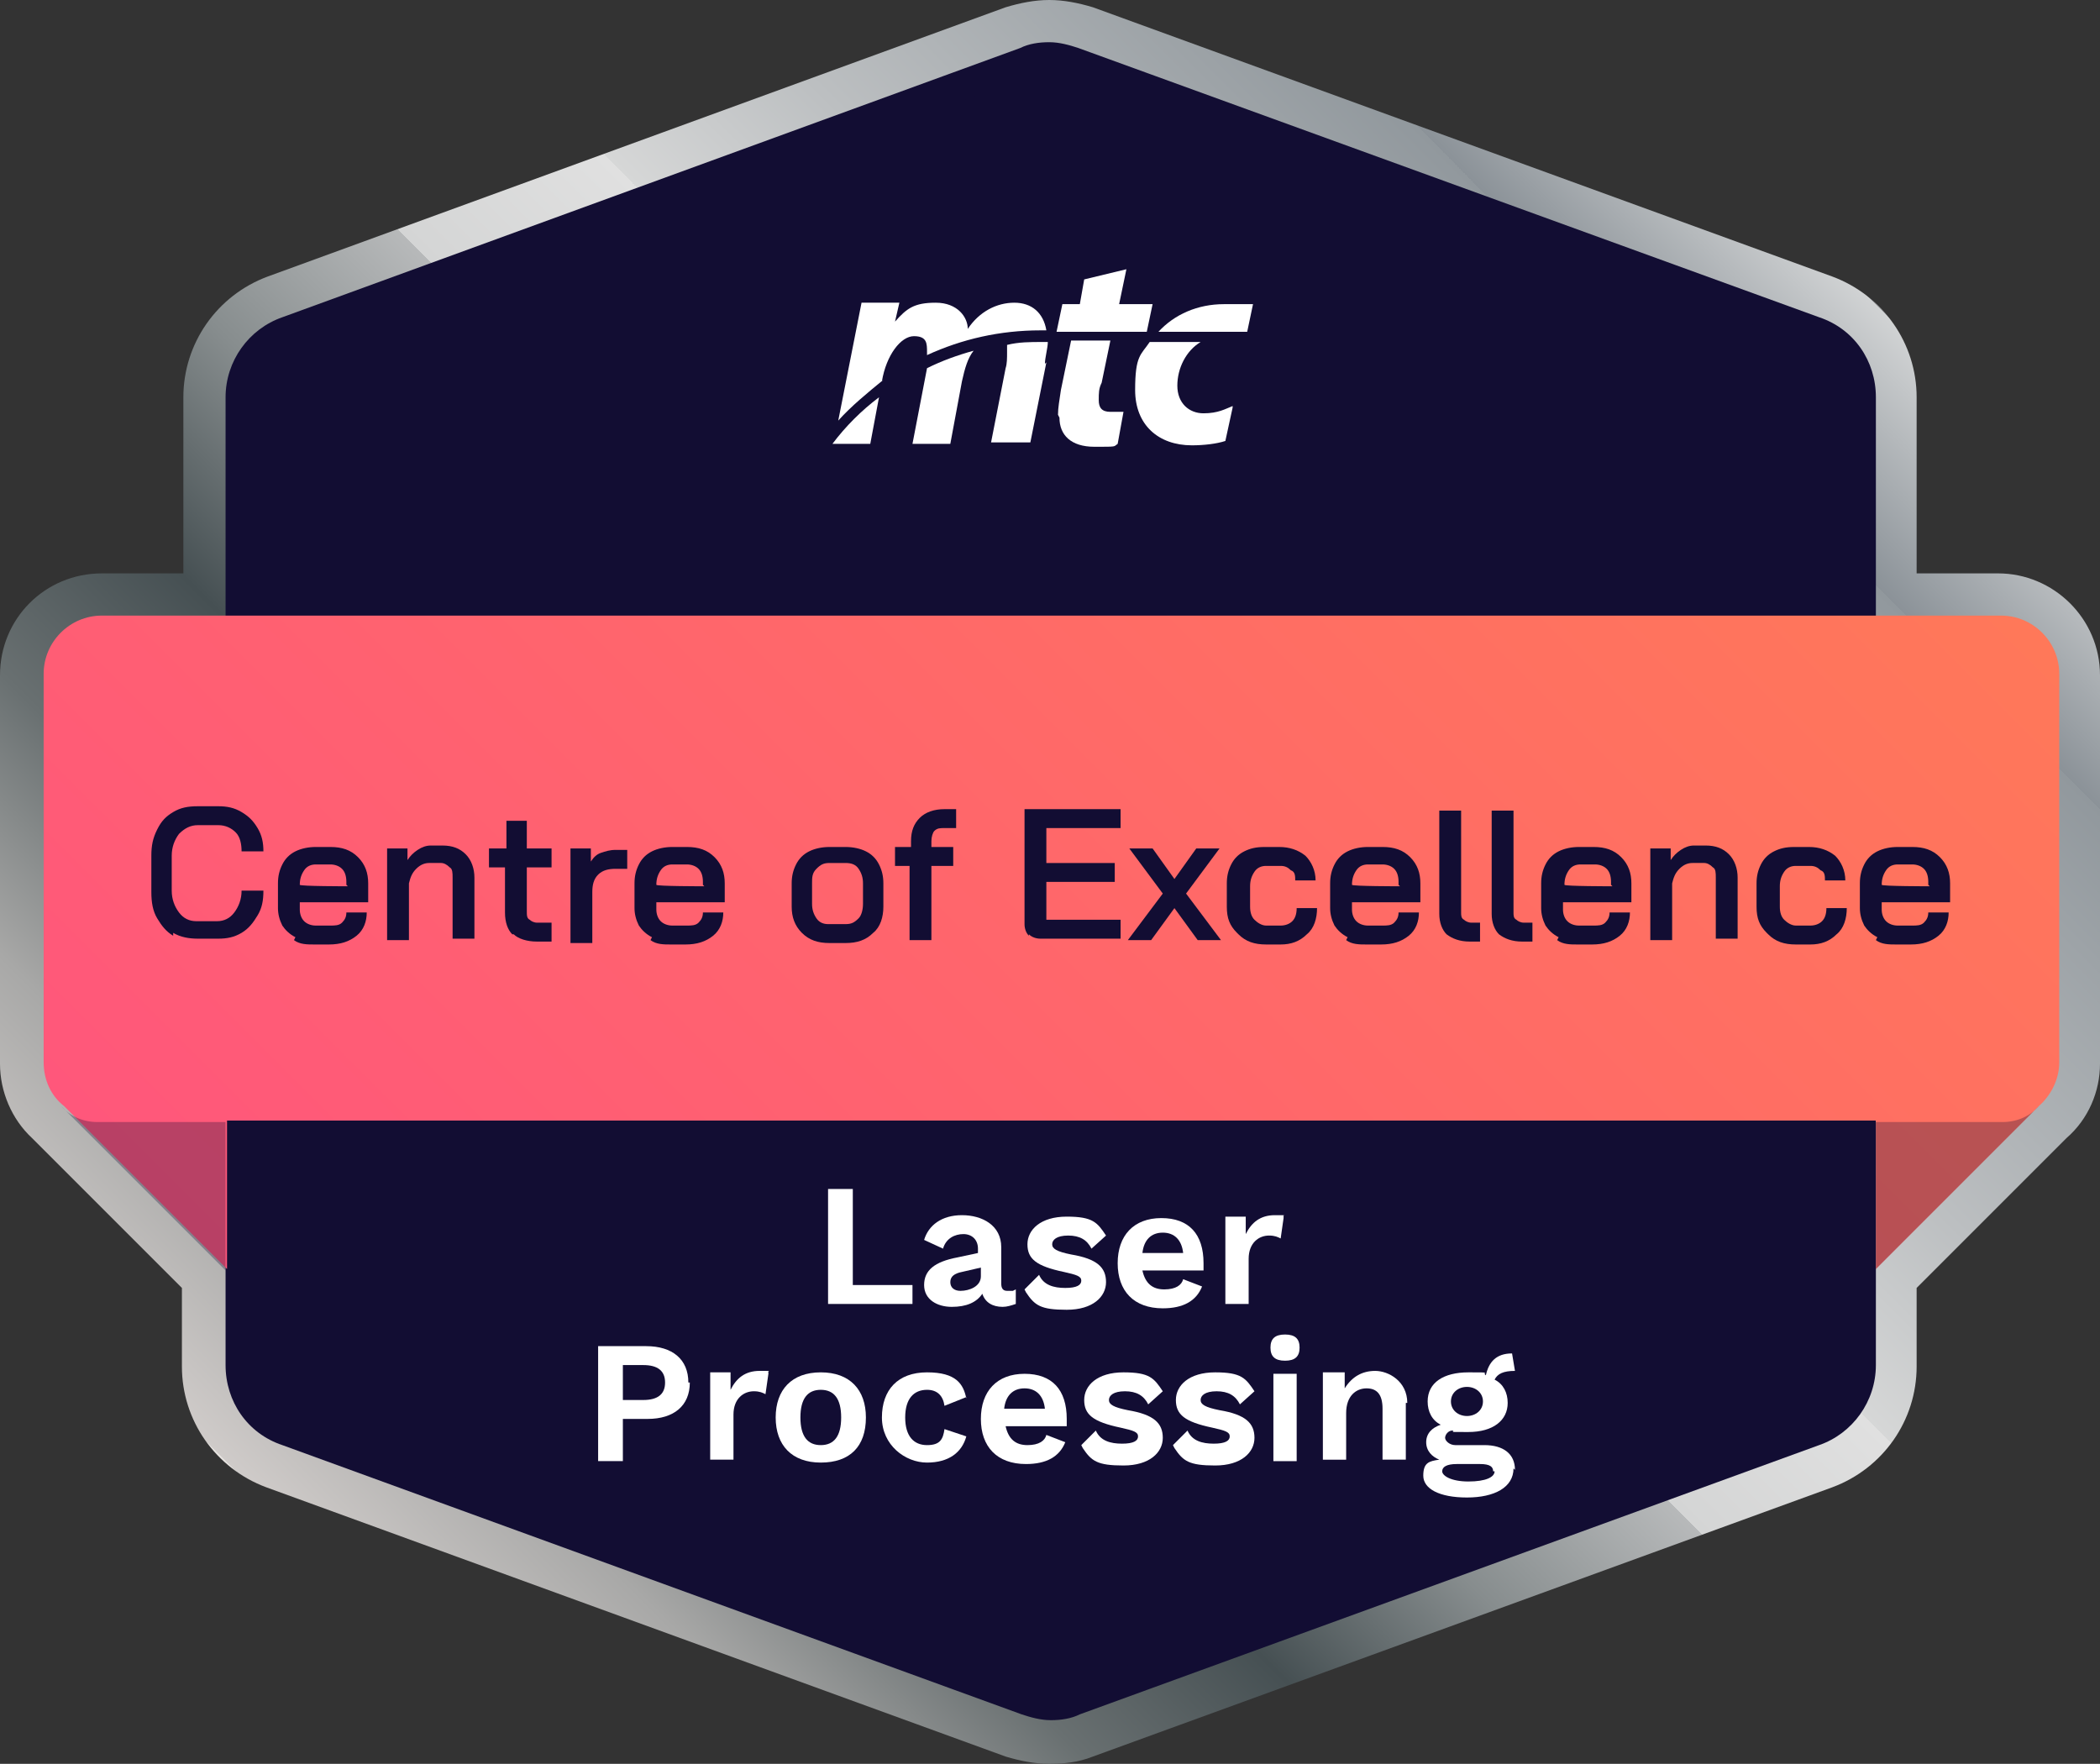
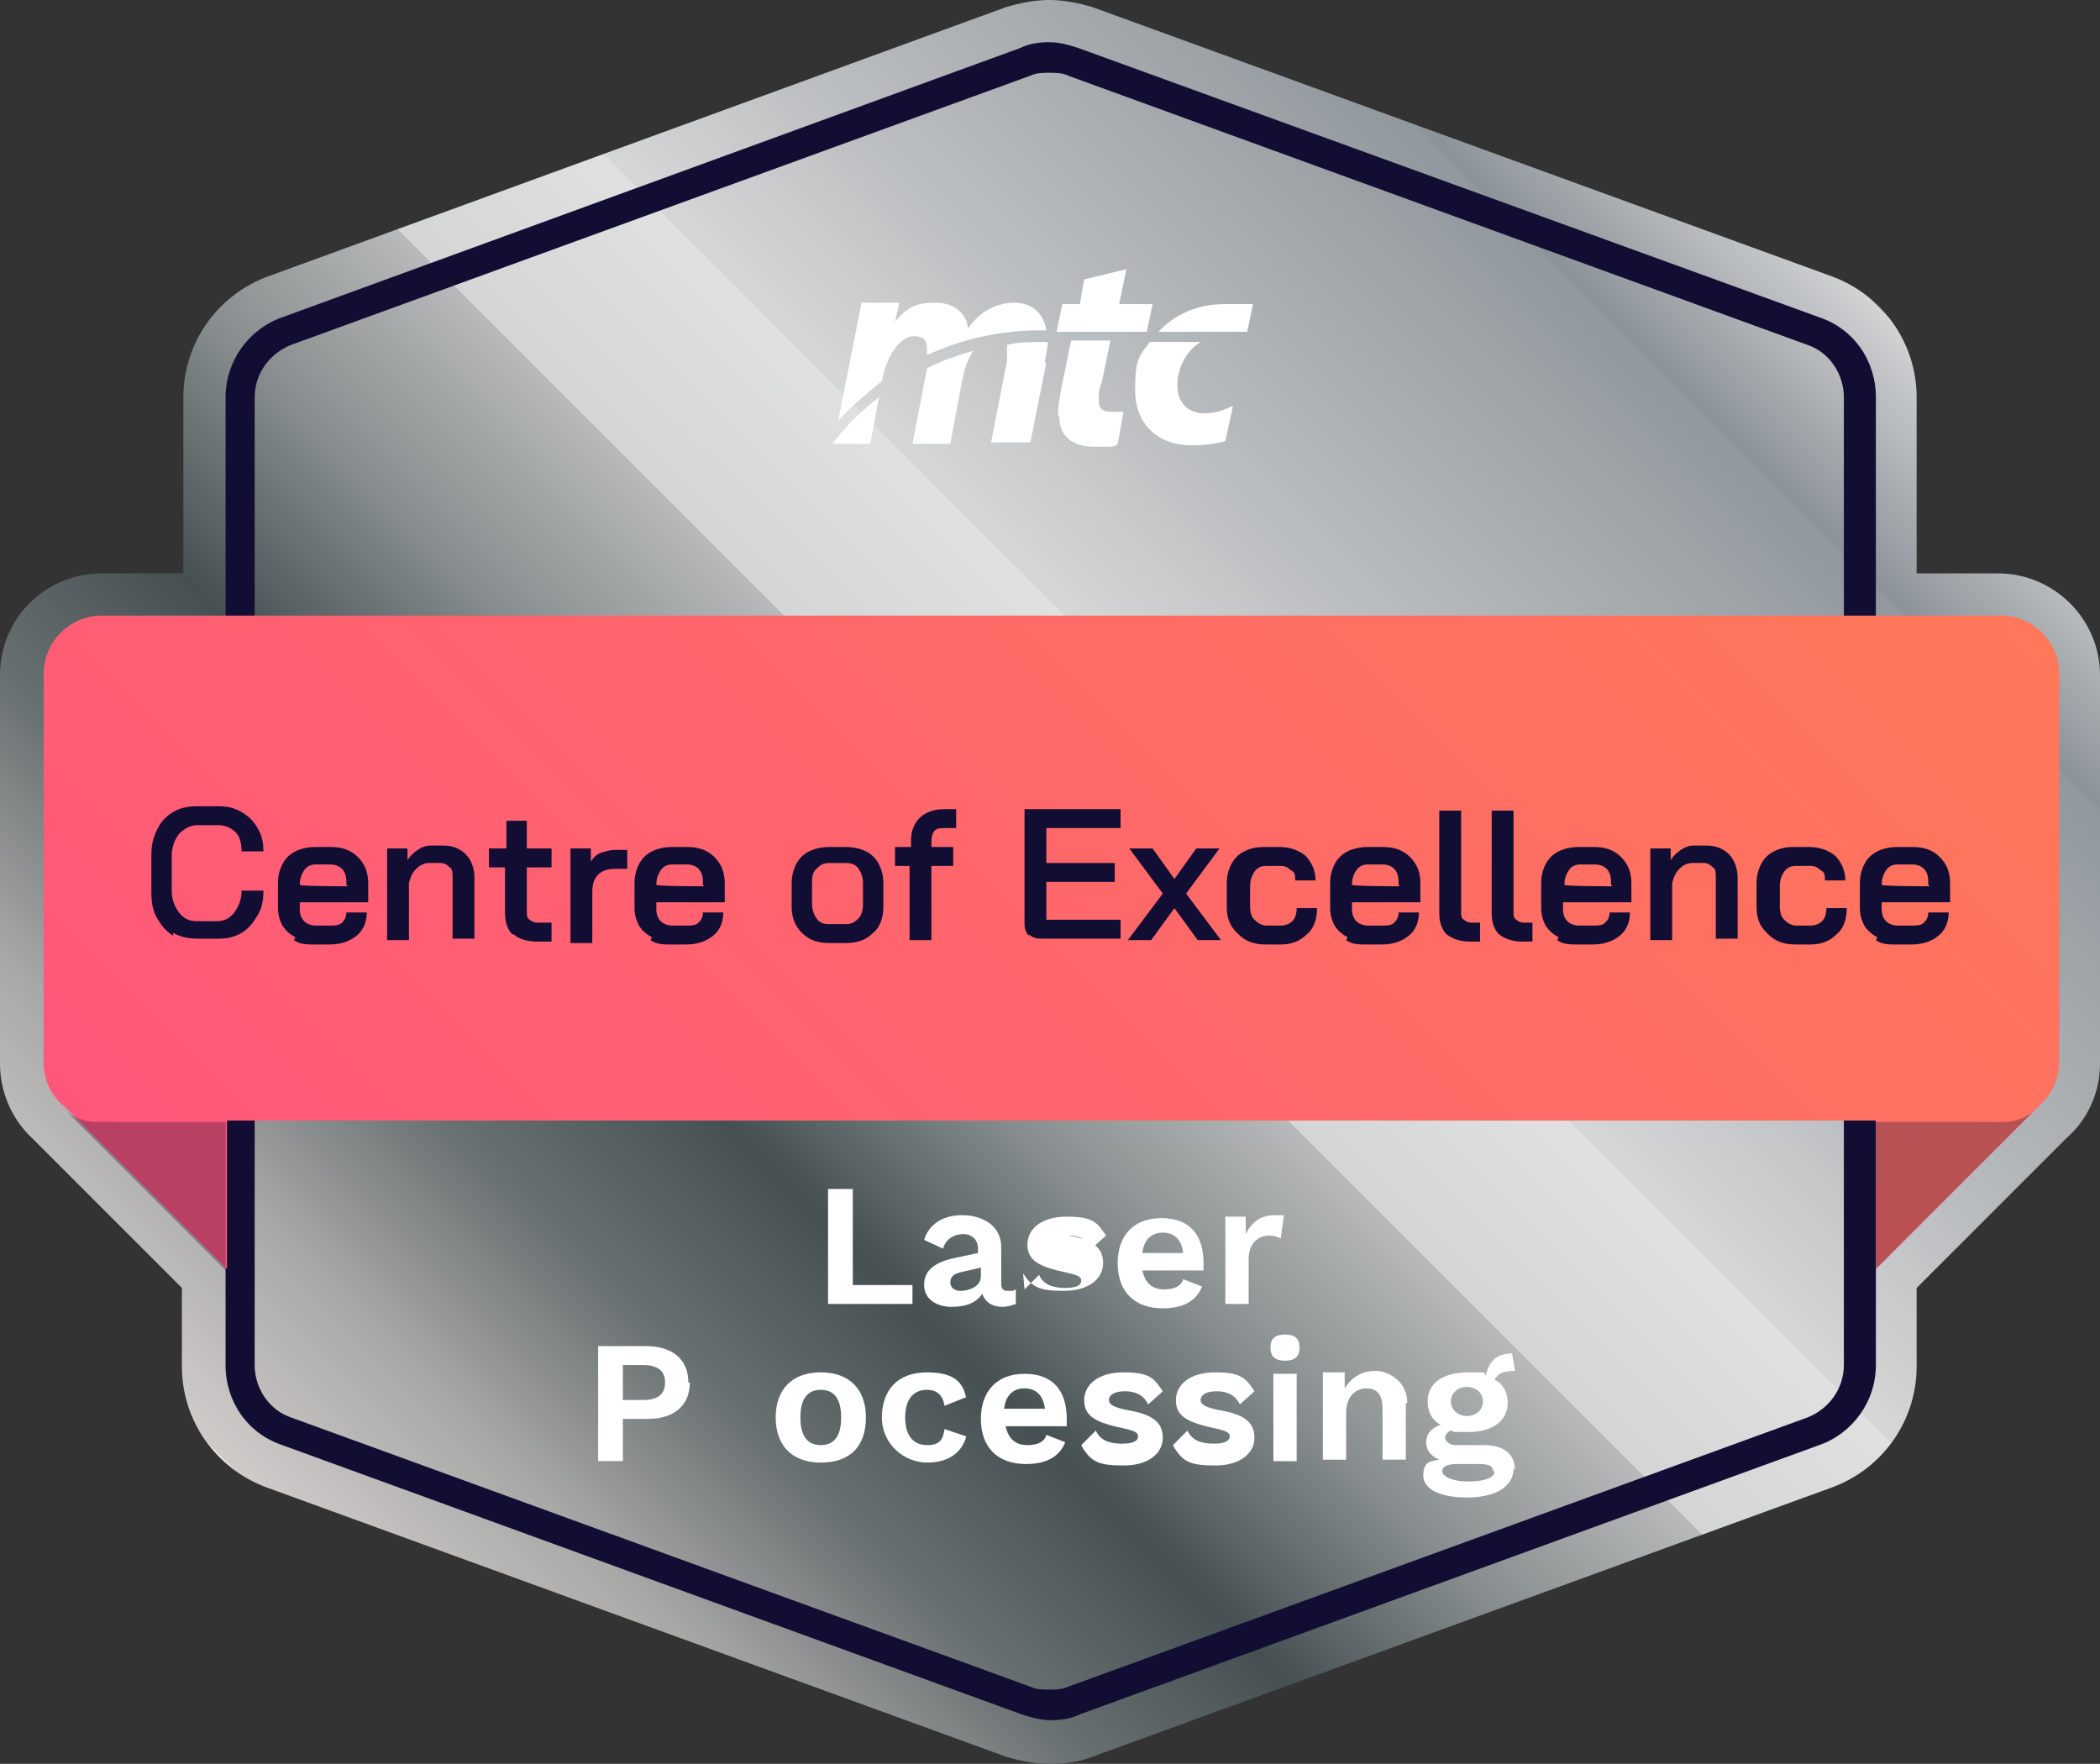
<svg xmlns="http://www.w3.org/2000/svg" id="Layer_1" version="1.1" viewBox="0 0 144.3 121.2" width="144.3" height="121.2" x="0" y="0">
  <rect x="0" y="0" width="144.3" height="121.2" fill="#333333" stroke="none" />
  <defs>
    <style>
      .st0 {
        fill: #fff;
      }

      .st1, .st2 {
        fill: #120d33;
      }

      .st3 {
        fill: url(#Steel);
      }

      .st2 {
        opacity: .3;
      }

      .st4 {
        fill: url(#linear-gradient);
      }
    </style>
    <linearGradient id="Steel" x1="23.9" y1="108.8" x2="120.4" y2="12.4" gradientUnits="userSpaceOnUse">
      <stop offset="0" stop-color="#e5e2df" />
      <stop offset="0" stop-color="#ded9d6" />
      <stop offset="0" stop-color="#cfcbc9" />
      <stop offset=".1" stop-color="#a8a8a7" />
      <stop offset=".2" stop-color="#697071" />
      <stop offset=".3" stop-color="#465053" />
      <stop offset=".4" stop-color="#878d8e" />
      <stop offset=".5" stop-color="#b7b9ba" />
      <stop offset=".5" stop-color="#d4d5d5" />
      <stop offset=".6" stop-color="#e0e0e0" />
      <stop offset=".6" stop-color="#d6d7d7" />
      <stop offset=".7" stop-color="#bcbfc1" />
      <stop offset=".9" stop-color="#91989d" />
      <stop offset=".9" stop-color="#8b9298" />
      <stop offset="1" stop-color="#d1d3d4" />
      <stop offset="1" stop-color="#a7a9ac" />
    </linearGradient>
    <linearGradient id="linear-gradient" x1="30" y1="101.8" x2="114.2" y2="17.6" gradientUnits="userSpaceOnUse">
      <stop offset="0" stop-color="#ff577b" />
      <stop offset="1" stop-color="#ff7859" />
    </linearGradient>
  </defs>
  <path class="st3" d="M144.3,46.4v26.7c0,1.9-.8,3.8-2.3,5.1l-10.3,10.3v5.4s0,0,0,0c0,3.7-2.3,7-5.8,8.3l-50.8,18.5c-1,.4-2,.5-3,.5s-2-.2-3-.5l-50.8-18.5c-3.5-1.3-5.8-4.6-5.8-8.3v-5.4l-10.3-10.3C.8,76.9,0,75,0,73.1v-26.7C0,42.5,3.1,39.4,7,39.4h5.6v-12.1c0-3.7,2.3-7,5.8-8.3L69.1.5C70.1.2,71.1,0,72.1,0s2,.2,3,.5l50.8,18.5c3.5,1.3,5.8,4.6,5.8,8.3v12.1h5.6c3.8,0,7,3.1,7,7h0Z" />
  <g>
-     <path class="st1" d="M72.1,117.2c-.6,0-1.1,0-1.7-.3l-50.8-18.5c-1.9-.7-3.2-2.5-3.2-4.5V27.3c0-2,1.3-3.8,3.2-4.5L70.5,4.3c.5-.2,1.1-.3,1.7-.3s1.1,0,1.7.3l50.8,18.5c1.9.7,3.2,2.5,3.2,4.5v66.5c0,2-1.3,3.8-3.2,4.5l-50.8,18.5c-.5.2-1.1.3-1.7.3Z" />
    <path class="st1" d="M72.1,5c.4,0,.9,0,1.3.2l50.8,18.5c1.5.5,2.5,2,2.5,3.6v66.5c0,1.6-1,3-2.5,3.6l-50.8,18.5c-.4.2-.9.2-1.3.2s-.9,0-1.3-.2l-50.8-18.5c-1.5-.5-2.5-2-2.5-3.6V27.3c0-1.6,1-3,2.5-3.6L70.8,5.2c.4-.2.9-.2,1.3-.2M72.1,2.9c-.7,0-1.4.1-2,.4L19.4,21.8c-2.3.8-3.9,3-3.9,5.5v66.5c0,2.5,1.5,4.7,3.9,5.5l50.8,18.5c.6.2,1.3.4,2,.4s1.4-.1,2-.4l50.8-18.5c2.3-.8,3.9-3,3.9-5.5V27.3c0-2.5-1.5-4.7-3.9-5.5L74.1,3.3c-.6-.2-1.3-.4-2-.4h0Z" />
  </g>
  <path class="st4" d="M137.3,42.3H7c-2.2,0-4,1.8-4,4v26.7c0,1.2.5,2.3,1.4,3h0s11.2,11.2,11.2,11.2v-10.2h113.3v10.2l11.2-11.2h0c.8-.7,1.4-1.8,1.4-3v-26.7c0-2.2-1.8-4-4-4Z" />
  <g>
    <path class="st0" d="M71.8,25c0-.4.2-1.1.2-1.5h-.4c-.8,0-1.6,0-2.4.2,0,.2,0,.3,0,.5,0,.4,0,.8-.1,1.1l-1,5.1h2.7l1.1-5.5Z" />
    <path class="st0" d="M65.3,30.5l.8-4.3c.2-.9.4-1.6.8-2.1-1.1.3-2.2.7-3.2,1.2,0,0,0,0,0,0l-1,5.2h2.6Z" />
    <path class="st0" d="M60.6,26.2c.3-1.8,1.3-3.1,2.2-3.1s.9.5.9,1.1,0,.1,0,.2c2.4-1.1,5-1.7,7.8-1.7h.4c-.2-1.2-1-1.9-2.2-1.9s-2.4.6-3.2,1.8c0-.8-.7-1.8-2.2-1.8s-2,.4-2.8,1.3l.3-1.3h-2.6l-1.6,8.1c.9-1,2-1.9,3.1-2.8" />
    <path class="st0" d="M60.4,27.3c-1.2.9-2.3,2-3.2,3.2h0s2.6,0,2.6,0l.6-3.2Z" />
    <path class="st0" d="M72.8,28.7c0,1.2.8,2,2.4,2s1.3,0,1.6-.2l.4-2.2c-.2,0-.6,0-.9,0-.6,0-.8-.3-.8-.8s0-.8.2-1.2l.6-2.9h-2.7l-.7,3.4c-.1.7-.2,1.2-.2,1.7" />
    <polygon class="st0" points="78.8 22.8 79.2 20.9 76.9 20.9 77.4 18.5 74.5 19.2 74.2 20.9 73 20.9 72.6 22.8 78.8 22.8" />
    <path class="st0" d="M84.7,28l-.5,2.3c-.6.2-1.5.3-2.3.3-2.3,0-3.9-1.4-3.9-3.8s.4-2.4,1-3.3h3.5c-1,.6-1.6,1.8-1.6,3s.8,1.9,1.8,1.9,1.5-.3,2-.5" />
    <path class="st0" d="M85.7,22.8l.4-1.9h-2c-1.8,0-3.4.7-4.5,1.9h6.1Z" />
  </g>
  <g>
    <path class="st1" d="M11.9,64.3c-.5-.3-.8-.7-1.1-1.2-.3-.5-.4-1.1-.4-1.8v-2.5c0-.7.1-1.2.4-1.8s.6-.9,1.1-1.2c.5-.3,1-.4,1.7-.4h1.4c.6,0,1.1.1,1.6.4.5.3.8.6,1.1,1.1.3.5.4,1,.4,1.6h-1.5c0-.5-.1-1-.4-1.3-.3-.3-.7-.5-1.2-.5h-1.4c-.5,0-.9.2-1.3.6-.3.4-.5.9-.5,1.5v2.4c0,.6.2,1.1.5,1.5s.7.6,1.2.6h1.4c.5,0,.9-.2,1.2-.6s.5-.9.5-1.5h1.5c0,.7-.1,1.2-.4,1.7-.3.5-.6.9-1.1,1.2-.5.3-1,.4-1.6.4h-1.4c-.6,0-1.2-.1-1.7-.4Z" />
    <path class="st1" d="M20.3,64.4c-.4-.2-.7-.5-.9-.8-.2-.4-.3-.8-.3-1.2v-1.7c0-.5.1-.9.3-1.3s.5-.7.9-.9c.4-.2.9-.3,1.4-.3h1c.8,0,1.4.2,1.9.7.5.5.7,1.1.7,1.8v1.3h-4.7v.5c0,.3.1.6.3.8s.5.3.8.3h1c.3,0,.6,0,.8-.2.2-.2.3-.4.3-.7h1.4c0,.6-.2,1.2-.7,1.6-.5.4-1.1.6-1.9.6h-1c-.5,0-1,0-1.4-.3ZM23.8,60.8v-.2c0-.4-.1-.7-.3-.9-.2-.2-.5-.3-.8-.3h-1c-.3,0-.6.1-.8.4s-.3.6-.3,1h0c0,.1,3.3.1,3.3.1Z" />
    <path class="st1" d="M26.6,58.3h1.4v.8c.2-.3.4-.5.7-.7.3-.2.6-.3.9-.3h.8c.7,0,1.2.2,1.6.6.4.4.6,1,.6,1.6v4.2h-1.5v-4.2c0-.3,0-.6-.2-.7-.2-.2-.4-.3-.6-.3h-.8c-.3,0-.6.1-.9.4-.3.3-.4.6-.5,1v3.9h-1.5v-6.4Z" />
    <path class="st1" d="M35.2,64.2c-.3-.3-.5-.8-.5-1.5v-3.1h-1.1v-1.3h1.2v-1.9h1.4v1.9h1.7v1.3h-1.7v3c0,.3,0,.5.2.6.1.1.3.2.5.2h1v1.3h-1c-.7,0-1.3-.2-1.6-.5Z" />
    <path class="st1" d="M39.2,58.3h1.4v.9c.2-.3.4-.5.7-.6s.6-.2,1-.2h.8v1.3h-.8c-.5,0-.9.1-1.2.4-.3.3-.4.7-.4,1.2v3.5h-1.5v-6.4Z" />
    <path class="st1" d="M44.8,64.4c-.4-.2-.7-.5-.9-.8-.2-.4-.3-.8-.3-1.2v-1.7c0-.5.1-.9.3-1.3s.5-.7.9-.9c.4-.2.9-.3,1.4-.3h1c.8,0,1.4.2,1.9.7.5.5.7,1.1.7,1.8v1.3h-4.7v.5c0,.3.1.6.3.8s.5.3.8.3h1c.3,0,.6,0,.8-.2.2-.2.3-.4.3-.7h1.4c0,.6-.2,1.2-.7,1.6-.5.4-1.1.6-1.9.6h-1c-.5,0-1,0-1.4-.3ZM48.3,60.8v-.2c0-.4-.1-.7-.3-.9-.2-.2-.5-.3-.8-.3h-1c-.3,0-.6.1-.8.4s-.3.6-.3,1h0c0,.1,3.3.1,3.3.1Z" />
    <path class="st1" d="M55.1,64.1c-.5-.5-.7-1.1-.7-1.8v-1.6c0-.5.1-.9.3-1.3s.5-.7.9-.9c.4-.2.9-.3,1.4-.3h1.1c.5,0,1,.1,1.4.3.4.2.7.5.9.9.2.4.3.8.3,1.3v1.6c0,.7-.2,1.4-.7,1.8-.5.5-1.1.7-1.9.7h-1.1c-.8,0-1.4-.2-1.9-.7ZM58.1,63.5c.4,0,.6-.1.9-.4.2-.2.3-.6.3-1v-1.4c0-.4-.1-.7-.3-1s-.5-.4-.9-.4h-1.1c-.4,0-.6.1-.9.4s-.3.6-.3,1v1.4c0,.4.1.7.3,1s.5.4.8.4h1.1Z" />
    <path class="st1" d="M62.6,59.5h-1.1v-1.3h1.1v-.4c0-.7.2-1.2.6-1.6s1-.6,1.7-.6h.8v1.3h-.8c-.3,0-.5,0-.7.2-.1.1-.2.4-.2.7v.4h1.5v1.3h-1.5v5.1h-1.5v-5.1Z" />
    <path class="st1" d="M70.7,64.3c-.2-.2-.3-.5-.3-.8v-7.9h6.6v1.3h-5.1v2.4h4.7v1.3h-4.7v2.6h5.1v1.3h-5.5c-.3,0-.6-.1-.8-.3Z" />
    <path class="st1" d="M79.9,61.4l-2.3-3.1h1.6l1.5,2.1,1.5-2.1h1.6l-2.3,3.1,2.4,3.2h-1.6l-1.6-2.2-1.6,2.2h-1.6l2.4-3.2Z" />
    <path class="st1" d="M85,64.1c-.5-.5-.7-1-.7-1.8v-1.6c0-.5.1-.9.3-1.3.2-.4.5-.7.9-.9.4-.2.8-.3,1.4-.3h1c.7,0,1.3.2,1.8.6.4.4.7,1,.7,1.7h-1.4c0-.3,0-.6-.3-.7-.2-.2-.4-.3-.7-.3h-1c-.3,0-.6.1-.8.4s-.3.6-.3,1v1.4c0,.4.1.7.3.9s.5.4.8.4h1c.3,0,.6-.1.8-.3.2-.2.3-.5.3-.9h1.4c0,.7-.2,1.4-.7,1.8-.5.5-1.1.7-1.8.7h-1c-.8,0-1.4-.2-1.9-.7Z" />
    <path class="st1" d="M92.6,64.4c-.4-.2-.7-.5-.9-.8-.2-.4-.3-.8-.3-1.2v-1.7c0-.5.1-.9.3-1.3s.5-.7.9-.9c.4-.2.9-.3,1.4-.3h1c.8,0,1.4.2,1.9.7.5.5.7,1.1.7,1.8v1.3h-4.7v.5c0,.3.1.6.3.8s.5.3.8.3h1c.3,0,.6,0,.8-.2.2-.2.3-.4.3-.7h1.4c0,.6-.2,1.2-.7,1.6-.5.4-1.1.6-1.9.6h-1c-.5,0-1,0-1.4-.3ZM96.1,60.8v-.2c0-.4-.1-.7-.3-.9-.2-.2-.5-.3-.8-.3h-1c-.3,0-.6.1-.8.4s-.3.6-.3,1h0c0,.1,3.3.1,3.3.1Z" />
    <path class="st1" d="M99.4,64.2c-.3-.3-.5-.8-.5-1.4v-7.1h1.5v7c0,.2,0,.4.2.5.1.1.3.2.5.2h.6v1.3h-.7c-.7,0-1.2-.2-1.6-.5Z" />
    <path class="st1" d="M103,64.2c-.3-.3-.5-.8-.5-1.4v-7.1h1.5v7c0,.2,0,.4.2.5.1.1.3.2.5.2h.6v1.3h-.7c-.7,0-1.2-.2-1.6-.5Z" />
    <path class="st1" d="M107.1,64.4c-.4-.2-.7-.5-.9-.8-.2-.4-.3-.8-.3-1.2v-1.7c0-.5.1-.9.3-1.3s.5-.7.9-.9c.4-.2.9-.3,1.4-.3h1c.8,0,1.4.2,1.9.7.5.5.7,1.1.7,1.8v1.3h-4.7v.5c0,.3.1.6.3.8s.5.3.8.3h1c.3,0,.6,0,.8-.2.2-.2.3-.4.3-.7h1.4c0,.6-.2,1.2-.7,1.6-.5.4-1.1.6-1.9.6h-1c-.5,0-1,0-1.4-.3ZM110.7,60.8v-.2c0-.4-.1-.7-.3-.9-.2-.2-.5-.3-.8-.3h-1c-.3,0-.6.1-.8.4s-.3.6-.3,1h0c0,.1,3.3.1,3.3.1Z" />
    <path class="st1" d="M113.4,58.3h1.4v.8c.2-.3.4-.5.7-.7.3-.2.6-.3.9-.3h.8c.7,0,1.2.2,1.6.6.4.4.6,1,.6,1.6v4.2h-1.5v-4.2c0-.3,0-.6-.2-.7-.2-.2-.4-.3-.6-.3h-.8c-.3,0-.6.1-.9.4-.3.3-.4.6-.5,1v3.9h-1.5v-6.4Z" />
    <path class="st1" d="M121.4,64.1c-.5-.5-.7-1-.7-1.8v-1.6c0-.5.1-.9.3-1.3.2-.4.5-.7.9-.9.4-.2.8-.3,1.4-.3h1c.7,0,1.3.2,1.8.6.4.4.7,1,.7,1.7h-1.4c0-.3,0-.6-.3-.7-.2-.2-.4-.3-.7-.3h-1c-.3,0-.6.1-.8.4s-.3.6-.3,1v1.4c0,.4.1.7.3.9s.5.4.8.4h1c.3,0,.6-.1.8-.3.2-.2.3-.5.3-.9h1.4c0,.7-.2,1.4-.7,1.8-.5.5-1.1.7-1.8.7h-1c-.8,0-1.4-.2-1.9-.7Z" />
    <path class="st1" d="M129,64.4c-.4-.2-.7-.5-.9-.8-.2-.4-.3-.8-.3-1.2v-1.7c0-.5.1-.9.3-1.3s.5-.7.9-.9c.4-.2.9-.3,1.4-.3h1c.8,0,1.4.2,1.9.7.5.5.7,1.1.7,1.8v1.3h-4.7v.5c0,.3.1.6.3.8s.5.3.8.3h1c.3,0,.6,0,.8-.2.2-.2.3-.4.3-.7h1.4c0,.6-.2,1.2-.7,1.6-.5.4-1.1.6-1.9.6h-1c-.5,0-1,0-1.4-.3ZM132.5,60.8v-.2c0-.4-.1-.7-.3-.9-.2-.2-.5-.3-.8-.3h-1c-.3,0-.6.1-.8.4s-.3.6-.3,1h0c0,.1,3.3.1,3.3.1Z" />
  </g>
  <g>
    <path class="st0" d="M62.7,88.3v1.3h-5.8v-7.9h1.7v6.6h4.2Z" />
    <path class="st0" d="M69.8,88.6v1c-.3.1-.6.2-.9.2-.7,0-1.2-.3-1.4-.9-.4.6-1.1.9-2.1.9s-1.9-.5-1.9-1.5.7-1.6,2.3-1.9l1.4-.3v-.3c0-.6-.4-1-1-1s-1.2.3-1.4,1l-1.3-.6c.3-1,1.2-1.7,2.6-1.7s2.7.7,2.7,2.2v2.5c0,.3.1.5.4.5s.3,0,.4,0ZM67.4,87.7v-.6l-1.3.3c-.5.1-.8.3-.8.7s.3.6.7.6c.6,0,1.4-.3,1.4-1Z" />
-     <path class="st0" d="M70.4,88.6l1-1c.3.7,1,.9,1.8.9s1.1-.2,1.1-.5-.3-.4-1.2-.6c-1.9-.4-2.5-.9-2.5-1.9s.9-1.9,2.7-1.9,2.1.4,2.7,1.3l-1,.9c-.3-.6-.8-.9-1.6-.9s-1.1.3-1.1.6.3.5,1.3.7c1.8.3,2.4.9,2.4,1.9s-.9,1.9-2.7,1.9-2.2-.3-2.8-1.2Z" />
+     <path class="st0" d="M70.4,88.6l1-1c.3.7,1,.9,1.8.9s1.1-.2,1.1-.5-.3-.4-1.2-.6c-1.9-.4-2.5-.9-2.5-1.9s.9-1.9,2.7-1.9,2.1.4,2.7,1.3l-1,.9c-.3-.6-.8-.9-1.6-.9c1.8.3,2.4.9,2.4,1.9s-.9,1.9-2.7,1.9-2.2-.3-2.8-1.2Z" />
    <path class="st0" d="M82.7,87.3h-4.2c.2.9.7,1.3,1.5,1.3s1.2-.3,1.3-.7l1.3.5c-.4,1-1.3,1.5-2.7,1.5-2,0-3.1-1.2-3.1-3.1s1.1-3.1,3-3.1,2.9,1.1,2.9,3.1,0,.5,0,.6ZM78.5,86.1h2.8c-.1-.9-.6-1.4-1.4-1.4s-1.3.5-1.4,1.4Z" />
    <path class="st0" d="M88.2,83.7l-.2,1.4c-.2-.1-.4-.2-.8-.2-.7,0-1.4.5-1.4,1.6v3.1h-1.6v-6h1.4v1.2c.4-.8,1-1.3,2-1.3s.5,0,.6.1Z" />
    <path class="st0" d="M47.4,95c0,1.6-1.1,2.5-2.9,2.5h-1.7v2.9h-1.7v-7.9h3.3c1.8,0,2.9.9,2.9,2.5ZM45.7,95c0-.8-.5-1.2-1.5-1.2h-1.4v2.4h1.4c1,0,1.5-.4,1.5-1.2Z" />
-     <path class="st0" d="M52.8,94.4l-.2,1.4c-.2-.1-.4-.2-.8-.2-.7,0-1.4.5-1.4,1.6v3.1h-1.6v-6h1.4v1.2c.4-.8,1-1.3,2-1.3s.5,0,.6.1Z" />
    <path class="st0" d="M59.5,97.4c0,2-1.1,3.1-3.1,3.1s-3.1-1.2-3.1-3.1,1.1-3.1,3.1-3.1,3.1,1.2,3.1,3.1ZM55,97.4c0,1.3.5,1.9,1.4,1.9s1.4-.6,1.4-1.9-.5-1.9-1.4-1.9-1.4.6-1.4,1.9Z" />
    <path class="st0" d="M66.4,96l-1.5.6c-.1-.7-.5-1.1-1.2-1.1-.9,0-1.5.6-1.5,1.9s.6,1.9,1.5,1.9,1.1-.4,1.2-1.1l1.5.5c-.3,1.1-1.2,1.8-2.7,1.8s-3.1-1.2-3.1-3.1,1.1-3.1,3.1-3.1,2.5.8,2.7,1.8Z" />
    <path class="st0" d="M73.3,98h-4.2c.2.9.7,1.3,1.5,1.3s1.2-.3,1.3-.7l1.3.5c-.4,1-1.3,1.5-2.7,1.5-2,0-3.1-1.2-3.1-3.1s1.1-3.1,3-3.1,2.9,1.1,2.9,3.1,0,.5,0,.6ZM69,96.8h2.8c-.1-.9-.6-1.4-1.4-1.4s-1.3.5-1.4,1.4Z" />
    <path class="st0" d="M74.3,99.3l1-1c.3.7,1,.9,1.8.9s1.1-.2,1.1-.5-.3-.4-1.2-.6c-1.9-.4-2.5-.9-2.5-1.9s.9-1.9,2.7-1.9,2.1.4,2.7,1.3l-1,.9c-.3-.6-.8-.9-1.6-.9s-1.1.3-1.1.6.3.5,1.3.7c1.8.3,2.4.9,2.4,1.9s-.9,1.9-2.7,1.9-2.2-.3-2.8-1.2Z" />
    <path class="st0" d="M80.6,99.3l1-1c.3.7,1,.9,1.8.9s1.1-.2,1.1-.5-.3-.4-1.2-.6c-1.9-.4-2.5-.9-2.5-1.9s.9-1.9,2.7-1.9,2.1.4,2.7,1.3l-1,.9c-.3-.6-.8-.9-1.6-.9s-1.1.3-1.1.6.3.5,1.3.7c1.8.3,2.4.9,2.4,1.9s-.9,1.9-2.7,1.9-2.2-.3-2.8-1.2Z" />
    <path class="st0" d="M87.3,92.6c0-.6.3-.9,1-.9s1,.3,1,.9-.3.9-1,.9-1-.3-1-.9ZM89.1,100.4h-1.6v-6h1.6v6Z" />
    <path class="st0" d="M96.6,96.4v3.9h-1.6v-3.5c0-1-.4-1.4-1.1-1.4s-1.4.5-1.4,1.7v3.2h-1.6v-6h1.5v1.1c.5-.8,1.2-1.2,2.1-1.2s2.2.7,2.2,2.2Z" />
    <path class="st0" d="M104,100.9c0,1.3-1.3,2-3.2,2s-3-.6-3-1.5.4-1,1.1-1.1c-.5-.2-.9-.6-.9-1.2s.4-1,1-1.2c-.6-.3-.9-.9-.9-1.6,0-1.3,1.1-2,2.8-2s.9,0,1.2.2c.2-.9.7-1.5,1.8-1.5l.2,1.2c-.8,0-1.2.2-1.4.6.6.3.9.9.9,1.6,0,1.2-1,2-2.7,2s-.8,0-1.1-.1c-.3,0-.5.3-.5.5s.3.5.7.5h2c1.3,0,2.1.6,2.1,1.7ZM102.6,101.1c0-.3-.2-.5-.9-.5h-1.6c-.7,0-1,.2-1,.5s.6.7,1.8.7,1.8-.3,1.8-.7ZM99.7,96.3c0,.6.5,1,1.1,1s1.1-.4,1.1-1-.5-1-1.1-1-1.1.4-1.1,1Z" />
  </g>
  <g>
    <path class="st2" d="M6.8,77.1h8.7v10.2s-11.5-11.5-11.3-11.3c.6.7,1.5,1.1,2.5,1.1Z" />
    <path class="st2" d="M137.5,77.1h-8.7v10.2s11.5-11.5,11.3-11.3c-.6.7-1.5,1.1-2.5,1.1Z" />
  </g>
</svg>